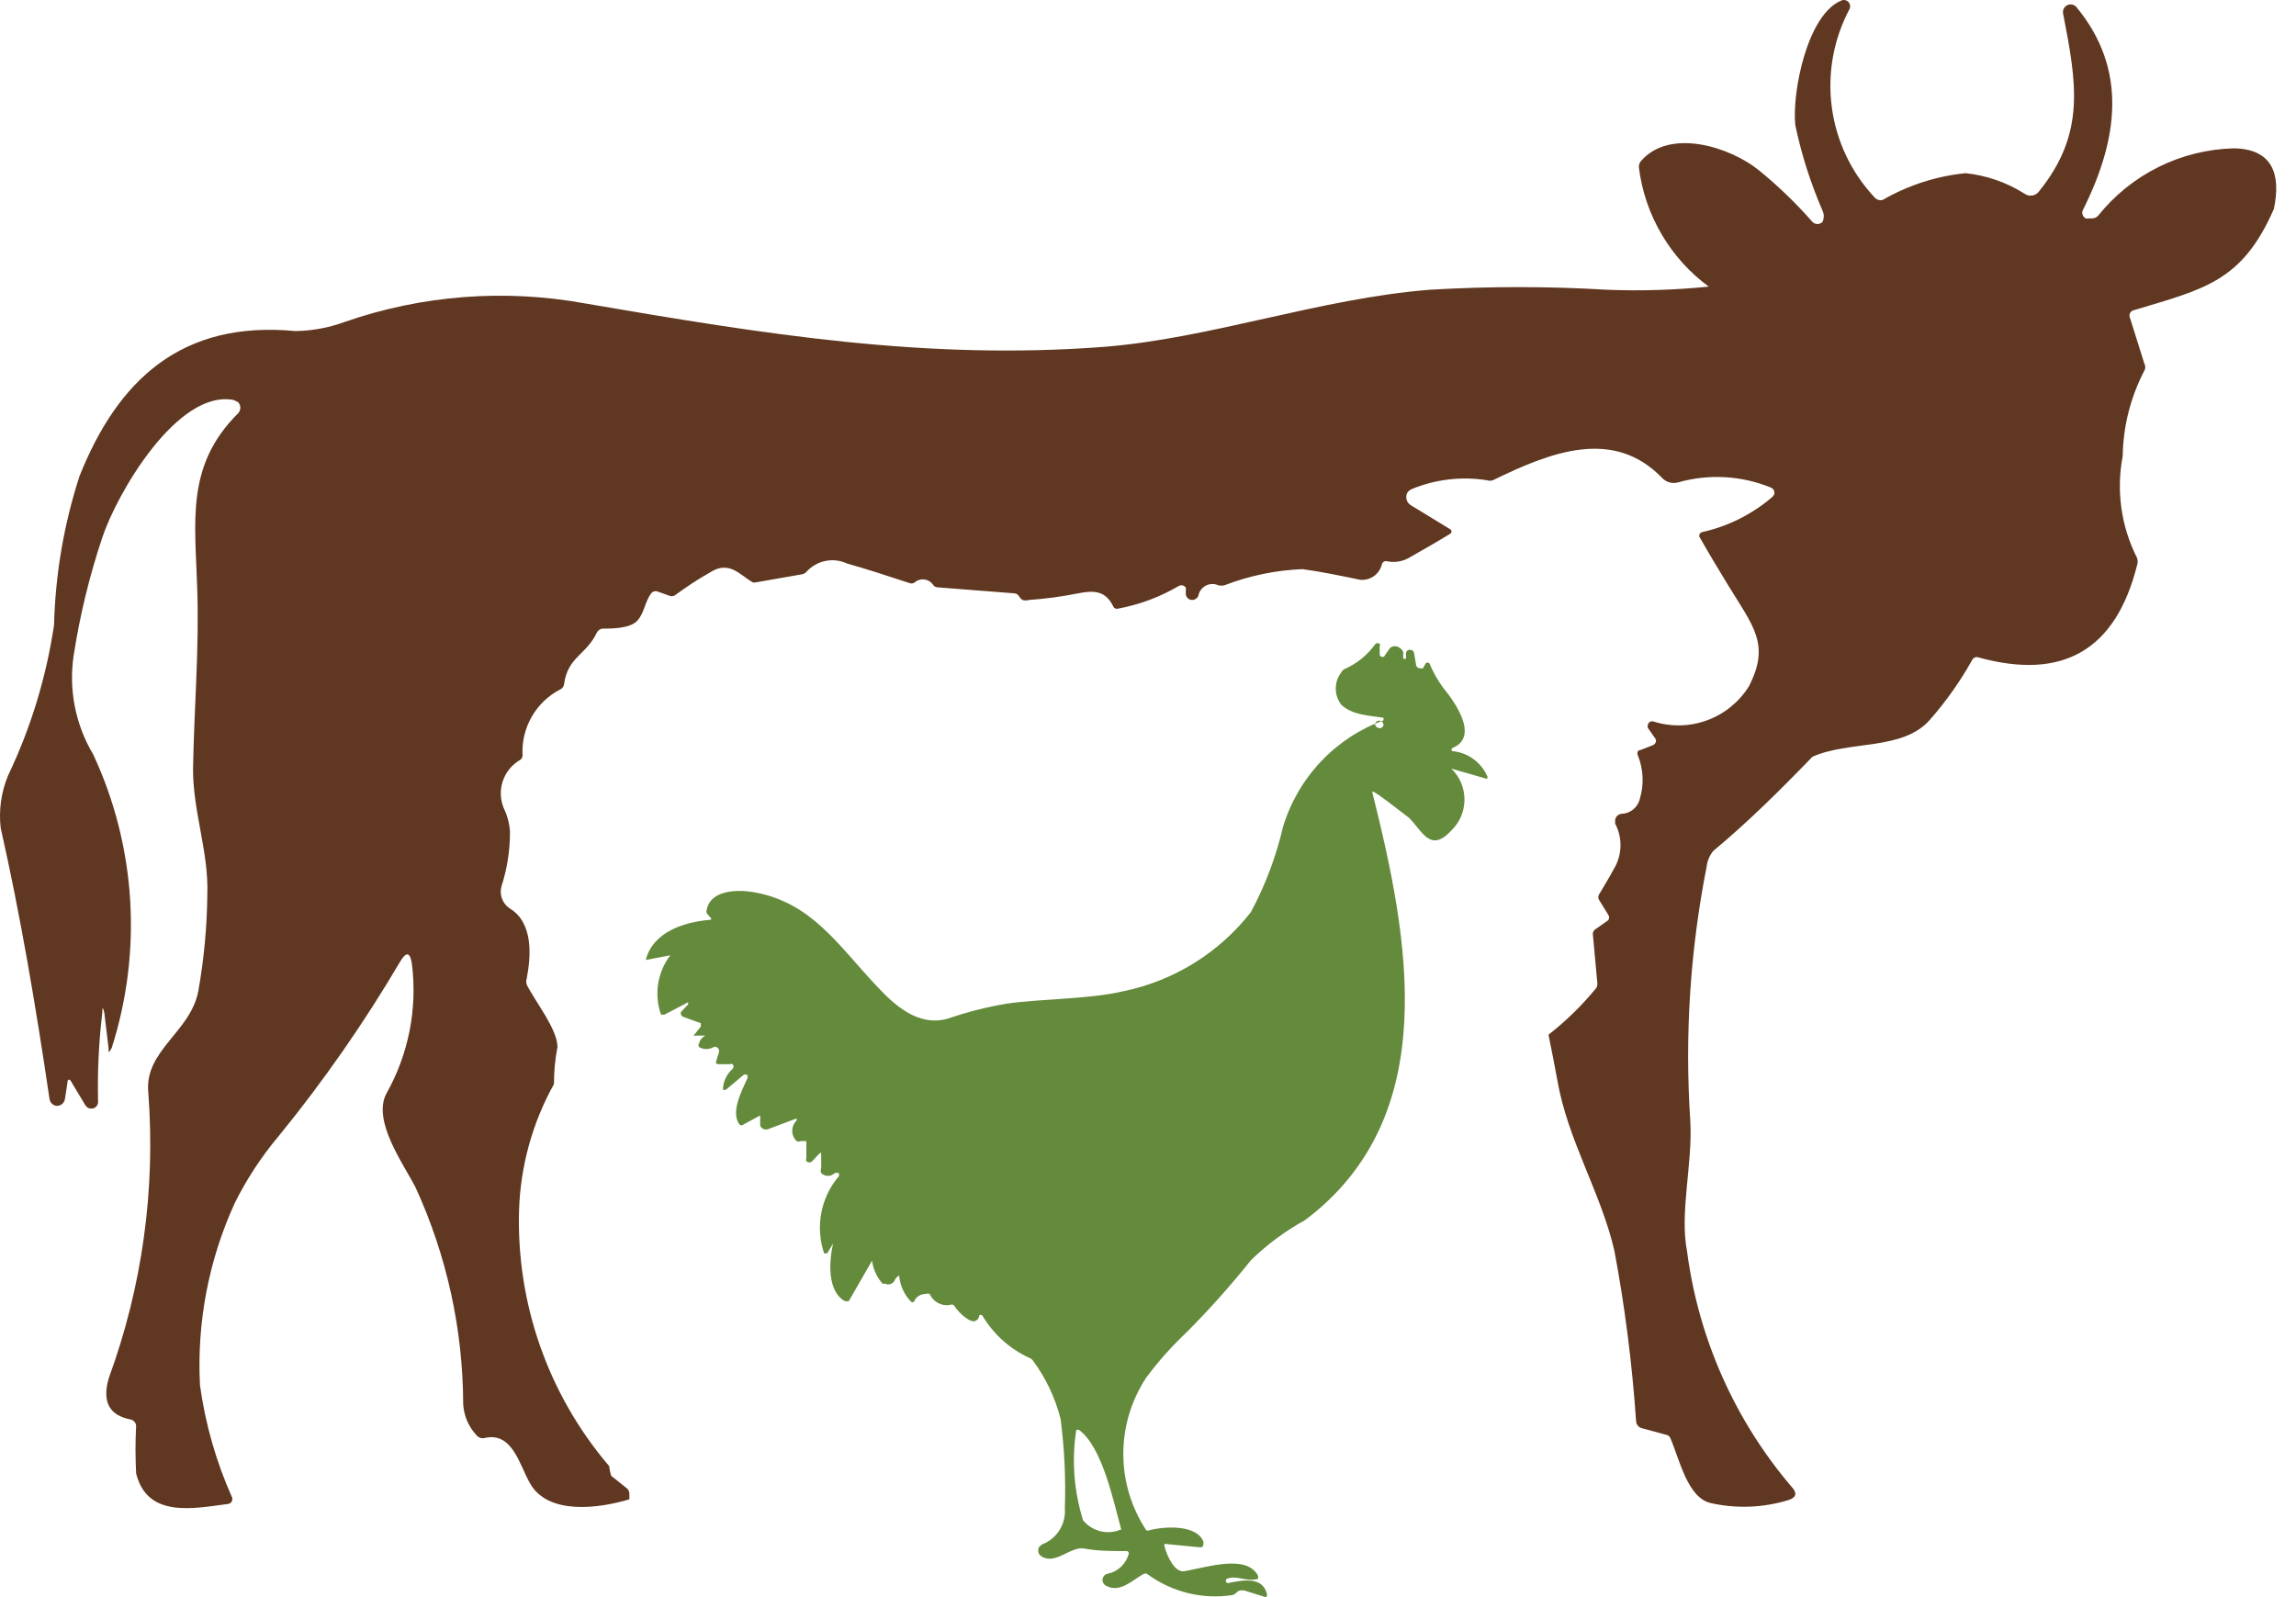
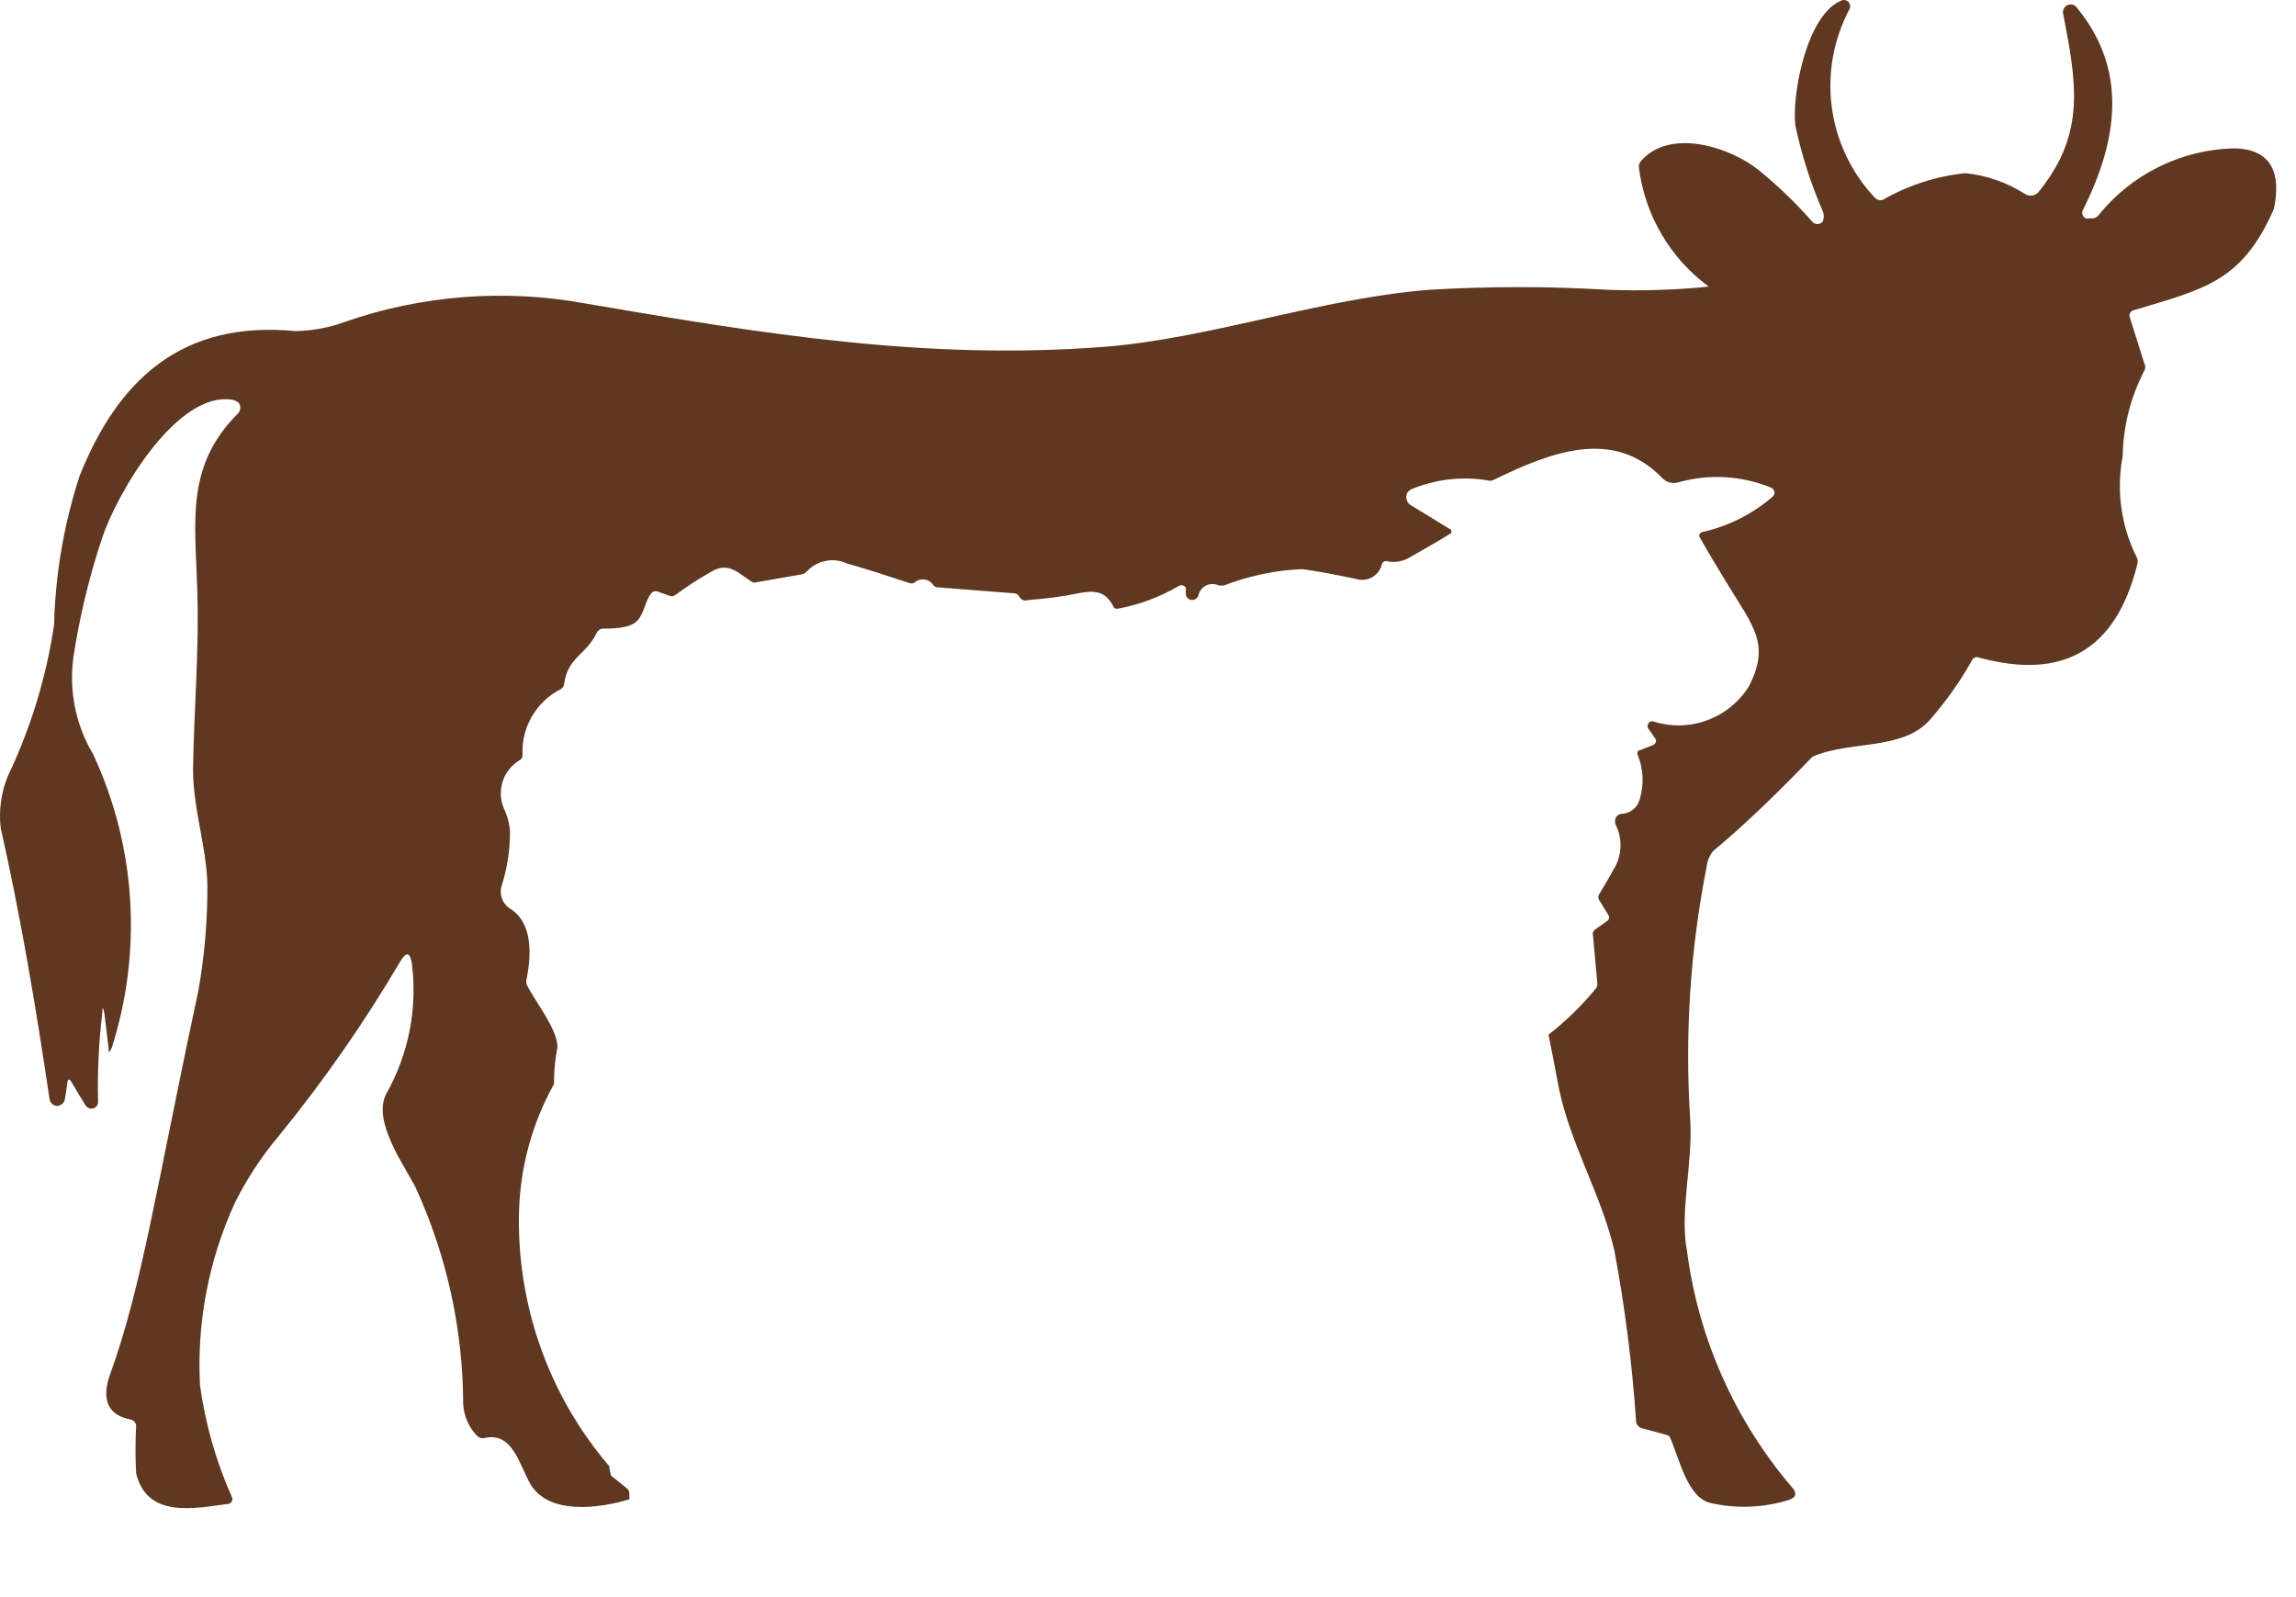
<svg xmlns="http://www.w3.org/2000/svg" width="69" height="48" viewBox="0 0 69 48" fill="none">
-   <path d="M67.139 4.458C66.35 4.477 65.576 4.668 64.869 5.019C64.162 5.37 63.541 5.872 63.048 6.489C63.025 6.513 62.997 6.533 62.967 6.545C62.936 6.558 62.903 6.564 62.87 6.563H62.775C62.744 6.572 62.711 6.572 62.68 6.563C62.657 6.551 62.636 6.534 62.619 6.513C62.602 6.492 62.59 6.468 62.583 6.442C62.576 6.417 62.574 6.389 62.578 6.363C62.583 6.337 62.593 6.311 62.607 6.289C63.656 4.185 63.95 2.081 62.397 0.208C62.364 0.171 62.32 0.146 62.271 0.137C62.223 0.127 62.173 0.134 62.128 0.155C62.084 0.176 62.047 0.211 62.024 0.255C62 0.298 61.992 0.348 61.999 0.397C62.408 2.501 62.681 4.006 61.285 5.742C61.261 5.777 61.23 5.808 61.194 5.831C61.158 5.854 61.118 5.869 61.076 5.876C61.033 5.883 60.99 5.881 60.949 5.871C60.907 5.86 60.868 5.842 60.834 5.816C60.301 5.48 59.698 5.271 59.072 5.205C58.196 5.292 57.349 5.565 56.586 6.005C56.541 6.02 56.493 6.021 56.448 6.007C56.403 5.994 56.363 5.968 56.334 5.931C55.632 5.184 55.183 4.234 55.049 3.216C54.915 2.199 55.104 1.164 55.589 0.26C55.605 0.216 55.605 0.168 55.589 0.124C55.572 0.079 55.539 0.041 55.496 0.02C55.453 -0.001 55.404 -0.006 55.358 0.008C54.309 0.408 53.848 2.796 53.953 3.764C54.139 4.645 54.413 5.505 54.771 6.331C54.795 6.384 54.808 6.441 54.808 6.499C54.808 6.558 54.795 6.615 54.771 6.668C54.751 6.689 54.727 6.705 54.701 6.716C54.675 6.728 54.647 6.733 54.619 6.733C54.59 6.733 54.562 6.728 54.536 6.716C54.51 6.705 54.486 6.689 54.467 6.668C53.972 6.104 53.432 5.583 52.851 5.111C52.001 4.427 50.207 3.838 49.326 4.827C49.299 4.854 49.279 4.887 49.266 4.924C49.253 4.96 49.249 4.999 49.253 5.037C49.342 5.745 49.574 6.427 49.935 7.042C50.296 7.657 50.778 8.192 51.351 8.614C50.34 8.716 49.324 8.748 48.308 8.709C46.527 8.602 44.74 8.602 42.958 8.709C39.654 8.972 36.381 10.171 33.181 10.424C27.841 10.834 22.984 10.045 17.581 9.119C15.165 8.677 12.675 8.869 10.354 9.677C9.879 9.851 9.379 9.943 8.874 9.95C5.465 9.624 3.545 11.413 2.391 14.306C1.921 15.752 1.663 17.258 1.625 18.778C1.392 20.35 0.925 21.879 0.241 23.312C0.035 23.808 -0.04 24.347 0.02 24.88C0.608 27.479 1.069 30.193 1.489 33.034C1.497 33.084 1.521 33.13 1.556 33.166C1.592 33.202 1.638 33.226 1.688 33.234C1.749 33.24 1.81 33.223 1.859 33.186C1.907 33.149 1.94 33.095 1.951 33.034L2.024 32.561C2.024 32.413 2.097 32.403 2.171 32.561L2.57 33.224C2.589 33.253 2.616 33.277 2.647 33.294C2.678 33.31 2.713 33.319 2.748 33.318C2.775 33.318 2.802 33.313 2.827 33.302C2.852 33.291 2.874 33.276 2.893 33.256C2.911 33.236 2.926 33.213 2.935 33.188C2.945 33.162 2.949 33.135 2.947 33.108C2.926 32.219 2.968 31.329 3.073 30.446C3.073 30.256 3.094 30.256 3.136 30.446L3.262 31.498C3.262 31.656 3.262 31.656 3.356 31.498C4.287 28.59 4.089 25.438 2.8 22.671C2.268 21.78 2.06 20.731 2.213 19.704C2.399 18.5 2.687 17.313 3.073 16.158C3.503 14.853 5.329 11.687 7.028 12.023L7.154 12.086C7.197 12.131 7.222 12.192 7.222 12.255C7.222 12.317 7.197 12.378 7.154 12.423C5.58 13.991 5.864 15.643 5.927 17.684C5.99 19.514 5.832 21.292 5.801 23.113C5.801 24.417 6.273 25.596 6.231 26.879C6.221 27.857 6.13 28.831 5.958 29.794C5.717 31.035 4.321 31.572 4.458 32.855C4.677 35.759 4.273 38.676 3.272 41.409C3.063 42.114 3.272 42.535 3.923 42.661C3.967 42.67 4.008 42.693 4.038 42.728C4.069 42.762 4.087 42.805 4.091 42.85C4.066 43.327 4.066 43.805 4.091 44.281C4.426 45.639 5.822 45.334 6.871 45.197C6.89 45.192 6.909 45.183 6.925 45.171C6.941 45.158 6.955 45.143 6.965 45.125C6.974 45.107 6.98 45.088 6.982 45.067C6.984 45.047 6.982 45.027 6.976 45.007C6.495 43.934 6.17 42.796 6.01 41.63C5.912 39.745 6.272 37.864 7.059 36.148C7.416 35.432 7.856 34.761 8.371 34.149C9.723 32.492 10.947 30.733 12.032 28.889C12.21 28.594 12.326 28.615 12.378 28.962C12.549 30.312 12.28 31.681 11.612 32.866C11.182 33.676 12.116 34.97 12.483 35.675C13.425 37.724 13.915 39.953 13.92 42.209C13.943 42.564 14.092 42.9 14.34 43.156C14.368 43.184 14.403 43.205 14.442 43.217C14.48 43.228 14.521 43.228 14.56 43.219C15.389 43.019 15.609 44.008 15.914 44.555C16.449 45.554 18.012 45.334 18.914 45.06C18.914 45.007 18.914 44.944 18.914 44.881C18.912 44.85 18.904 44.82 18.89 44.793C18.875 44.766 18.855 44.742 18.83 44.723L18.368 44.355C18.338 44.259 18.317 44.16 18.305 44.06C16.48 41.924 15.515 39.182 15.599 36.369C15.642 35.041 16.001 33.742 16.648 32.582C16.647 32.207 16.682 31.834 16.753 31.466C16.753 30.93 16.081 30.099 15.83 29.594C15.81 29.532 15.81 29.466 15.83 29.404C15.966 28.699 16.018 27.721 15.316 27.3C15.209 27.229 15.127 27.125 15.084 27.003C15.04 26.882 15.037 26.75 15.074 26.627C15.243 26.1 15.328 25.549 15.326 24.996C15.313 24.766 15.256 24.541 15.158 24.333C15.036 24.07 15.016 23.77 15.104 23.494C15.191 23.217 15.379 22.983 15.63 22.839C15.653 22.825 15.672 22.804 15.685 22.78C15.698 22.756 15.704 22.73 15.704 22.702C15.682 22.295 15.778 21.891 15.981 21.538C16.184 21.185 16.485 20.898 16.847 20.714C16.877 20.699 16.902 20.677 16.921 20.649C16.939 20.621 16.95 20.589 16.952 20.556C17.068 19.735 17.613 19.693 17.938 19.009C17.954 18.979 17.976 18.953 18.003 18.933C18.031 18.913 18.062 18.899 18.096 18.893C18.368 18.893 18.924 18.893 19.145 18.662C19.365 18.431 19.375 18.094 19.564 17.841C19.585 17.81 19.617 17.786 19.653 17.775C19.689 17.763 19.728 17.765 19.764 17.778L20.089 17.894C20.118 17.91 20.15 17.918 20.183 17.918C20.216 17.918 20.249 17.91 20.278 17.894C20.613 17.652 20.949 17.421 21.327 17.21C21.914 16.831 22.208 17.263 22.628 17.505H22.701L24.086 17.263C24.142 17.256 24.194 17.23 24.233 17.189C24.383 17.02 24.583 16.904 24.805 16.859C25.026 16.813 25.255 16.841 25.46 16.937C26.089 17.115 26.698 17.315 27.306 17.515C27.332 17.528 27.361 17.535 27.39 17.535C27.419 17.535 27.448 17.528 27.474 17.515C27.515 17.477 27.563 17.448 27.616 17.431C27.669 17.414 27.725 17.409 27.78 17.416C27.835 17.423 27.888 17.442 27.935 17.472C27.982 17.502 28.021 17.542 28.051 17.589C28.066 17.608 28.085 17.623 28.107 17.634C28.129 17.645 28.153 17.651 28.177 17.652L30.474 17.831C30.504 17.832 30.533 17.84 30.558 17.854C30.584 17.869 30.606 17.89 30.621 17.915C30.648 17.961 30.683 18 30.726 18.031C30.791 18.052 30.861 18.052 30.925 18.031C31.422 17.997 31.917 17.93 32.405 17.831C32.887 17.736 33.223 17.757 33.454 18.22C33.463 18.247 33.483 18.27 33.508 18.283C33.533 18.297 33.562 18.301 33.59 18.294C34.237 18.175 34.859 17.944 35.426 17.61C35.461 17.59 35.502 17.585 35.541 17.594C35.581 17.604 35.614 17.628 35.636 17.663C35.642 17.687 35.642 17.712 35.636 17.736V17.841C35.636 17.892 35.656 17.94 35.691 17.975C35.726 18.011 35.775 18.031 35.825 18.031C35.865 18.032 35.905 18.02 35.939 17.997C35.972 17.975 35.998 17.942 36.014 17.904C36.025 17.84 36.051 17.78 36.09 17.727C36.129 17.675 36.178 17.632 36.236 17.601C36.294 17.571 36.358 17.554 36.422 17.552C36.487 17.55 36.552 17.562 36.611 17.589C36.673 17.605 36.738 17.605 36.8 17.589C37.548 17.301 38.339 17.137 39.14 17.105C39.685 17.179 40.189 17.284 40.755 17.399C40.836 17.425 40.921 17.433 41.005 17.424C41.089 17.414 41.17 17.387 41.243 17.345C41.316 17.302 41.379 17.245 41.429 17.176C41.478 17.108 41.514 17.03 41.532 16.947C41.541 16.921 41.558 16.899 41.58 16.884C41.603 16.869 41.63 16.861 41.657 16.863C41.881 16.915 42.115 16.886 42.318 16.779C42.759 16.526 43.189 16.284 43.598 16.032C43.613 16.016 43.621 15.995 43.621 15.974C43.621 15.952 43.613 15.932 43.598 15.916L42.392 15.18C42.331 15.14 42.287 15.079 42.269 15.009C42.252 14.938 42.262 14.864 42.297 14.801C42.333 14.754 42.38 14.718 42.434 14.695C43.144 14.404 43.92 14.313 44.679 14.432C44.74 14.453 44.806 14.453 44.867 14.432C46.63 13.57 48.497 12.854 49.956 14.369C50.017 14.432 50.094 14.478 50.179 14.5C50.264 14.522 50.354 14.521 50.438 14.496C51.356 14.236 52.335 14.292 53.218 14.653C53.239 14.662 53.258 14.674 53.274 14.689C53.29 14.705 53.303 14.723 53.311 14.744C53.32 14.765 53.325 14.787 53.325 14.809C53.325 14.832 53.321 14.854 53.312 14.874L53.26 14.938C52.657 15.455 51.936 15.816 51.162 15.99C51.147 15.992 51.132 15.998 51.119 16.006C51.106 16.014 51.094 16.025 51.086 16.038C51.077 16.051 51.071 16.065 51.068 16.08C51.064 16.096 51.065 16.111 51.068 16.126C51.34 16.61 51.634 17.094 51.928 17.578C52.693 18.83 53.208 19.367 52.557 20.63C52.262 21.1 51.82 21.459 51.299 21.649C50.779 21.84 50.21 21.851 49.683 21.682C49.666 21.677 49.649 21.676 49.632 21.678C49.615 21.68 49.598 21.686 49.584 21.695C49.569 21.704 49.556 21.716 49.546 21.73C49.536 21.744 49.529 21.759 49.526 21.776C49.518 21.793 49.514 21.811 49.514 21.829C49.514 21.847 49.518 21.865 49.526 21.882L49.746 22.197C49.798 22.281 49.746 22.345 49.693 22.387L49.294 22.544C49.211 22.544 49.19 22.629 49.221 22.702C49.388 23.114 49.41 23.57 49.284 23.996C49.256 24.125 49.186 24.24 49.086 24.324C48.985 24.408 48.859 24.455 48.728 24.459C48.701 24.462 48.674 24.47 48.649 24.483C48.625 24.496 48.603 24.514 48.586 24.535C48.568 24.557 48.555 24.582 48.547 24.608C48.539 24.635 48.536 24.663 48.539 24.691C48.539 24.691 48.539 24.691 48.539 24.754C48.645 24.953 48.7 25.175 48.7 25.401C48.7 25.627 48.645 25.849 48.539 26.048C48.382 26.332 48.224 26.606 48.057 26.879C48.041 26.904 48.032 26.934 48.032 26.963C48.032 26.993 48.041 27.022 48.057 27.047L48.329 27.489C48.348 27.513 48.358 27.543 48.358 27.574C48.358 27.604 48.348 27.634 48.329 27.658L47.941 27.931C47.918 27.946 47.899 27.966 47.887 27.99C47.874 28.014 47.867 28.041 47.868 28.068L48.004 29.552C48.008 29.584 48.004 29.617 47.993 29.648C47.982 29.679 47.965 29.707 47.941 29.73C47.523 30.236 47.052 30.694 46.536 31.098C46.63 31.551 46.714 31.992 46.798 32.445C47.112 34.276 48.12 35.854 48.518 37.6C48.835 39.294 49.052 41.005 49.169 42.724C49.174 42.772 49.194 42.817 49.226 42.853C49.258 42.889 49.3 42.913 49.347 42.924L50.081 43.124C50.107 43.128 50.132 43.139 50.152 43.156C50.172 43.172 50.188 43.194 50.197 43.219C50.469 43.84 50.711 45.028 51.424 45.176C52.195 45.347 52.998 45.315 53.753 45.081C53.984 45.007 54.015 44.871 53.847 44.692C52.136 42.687 51.043 40.227 50.7 37.611C50.469 36.422 50.879 34.959 50.795 33.655C50.628 31.109 50.794 28.551 51.288 26.048C51.307 25.874 51.376 25.71 51.487 25.575C52.536 24.701 53.491 23.754 54.467 22.744C55.568 22.25 57.173 22.566 57.991 21.64C58.481 21.084 58.91 20.477 59.271 19.83C59.287 19.798 59.314 19.773 59.347 19.76C59.379 19.746 59.416 19.745 59.45 19.756C61.999 20.461 63.583 19.535 64.223 16.989C64.248 16.918 64.248 16.84 64.223 16.768C63.744 15.824 63.593 14.747 63.792 13.707C63.806 12.812 64.029 11.932 64.443 11.139C64.462 11.107 64.471 11.071 64.471 11.034C64.471 10.997 64.462 10.961 64.443 10.929L64.013 9.561C64.001 9.537 63.995 9.511 63.995 9.484C63.995 9.458 64.002 9.432 64.014 9.408C64.026 9.384 64.044 9.364 64.066 9.348C64.087 9.333 64.112 9.323 64.139 9.319C66.237 8.688 67.38 8.467 68.335 6.279C68.555 5.237 68.293 4.479 67.139 4.458Z" fill="#603720" />
-   <path d="M41.246 23.832C42.329 28.171 43.386 33.536 39.222 36.668C38.627 36.995 38.078 37.401 37.592 37.875C36.983 38.639 36.333 39.367 35.643 40.057C35.205 40.47 34.804 40.921 34.446 41.405C33.998 42.084 33.758 42.881 33.758 43.697C33.758 44.512 33.998 45.309 34.446 45.988C34.461 45.998 34.479 46.004 34.497 46.004C34.515 46.004 34.533 45.998 34.548 45.988C35.057 45.859 35.974 45.834 36.165 46.334C36.165 46.463 36.165 46.514 36.038 46.501L34.993 46.399C34.993 46.399 34.993 46.399 34.993 46.463C35.057 46.719 35.286 47.284 35.605 47.22C36.356 47.079 37.477 46.719 37.808 47.361C37.808 47.361 37.808 47.438 37.808 47.451C37.451 47.554 37.158 47.323 36.865 47.451C36.857 47.459 36.851 47.467 36.846 47.477C36.842 47.487 36.84 47.498 36.84 47.509C36.84 47.52 36.842 47.531 36.846 47.541C36.851 47.551 36.857 47.559 36.865 47.567C36.879 47.575 36.895 47.579 36.91 47.579C36.926 47.579 36.941 47.575 36.955 47.567C37.362 47.49 37.948 47.374 38.076 47.913C38.076 47.99 38.05 48.016 37.999 47.99L37.388 47.798H37.273C37.224 47.811 37.18 47.837 37.146 47.875C37.114 47.906 37.074 47.928 37.031 47.939C36.133 48.075 35.218 47.849 34.484 47.31C34.465 47.297 34.443 47.291 34.42 47.291C34.398 47.291 34.376 47.297 34.357 47.31C34.026 47.49 33.657 47.888 33.236 47.657C33.213 47.645 33.193 47.628 33.176 47.608C33.16 47.587 33.147 47.564 33.14 47.538C33.133 47.513 33.131 47.487 33.135 47.461C33.138 47.435 33.147 47.41 33.16 47.387C33.173 47.363 33.191 47.343 33.213 47.327C33.235 47.312 33.261 47.301 33.287 47.297C33.439 47.267 33.578 47.194 33.691 47.087C33.803 46.98 33.884 46.844 33.924 46.694C33.924 46.694 33.924 46.617 33.86 46.617C33.427 46.617 32.994 46.617 32.587 46.54C32.179 46.463 31.734 47.028 31.313 46.784C31.289 46.772 31.267 46.754 31.249 46.733C31.231 46.712 31.217 46.688 31.209 46.662C31.201 46.635 31.198 46.608 31.201 46.58C31.203 46.552 31.211 46.526 31.224 46.501C31.252 46.465 31.287 46.434 31.326 46.411C31.539 46.329 31.72 46.18 31.841 45.985C31.963 45.791 32.019 45.562 32.001 45.333C32.032 44.437 31.989 43.539 31.874 42.65C31.713 42.009 31.427 41.407 31.033 40.879C31.009 40.85 30.978 40.828 30.944 40.815C30.349 40.544 29.852 40.096 29.518 39.531C29.505 39.522 29.489 39.517 29.473 39.517C29.457 39.517 29.442 39.522 29.429 39.531C29.427 39.574 29.411 39.615 29.383 39.647C29.355 39.68 29.317 39.702 29.276 39.711C29.059 39.711 28.754 39.377 28.664 39.223C28.645 39.212 28.623 39.206 28.601 39.206C28.578 39.206 28.557 39.212 28.537 39.223C28.415 39.239 28.291 39.216 28.183 39.156C28.075 39.096 27.989 39.002 27.939 38.889C27.92 38.881 27.901 38.877 27.881 38.877C27.861 38.877 27.842 38.881 27.824 38.889C27.748 38.886 27.673 38.907 27.61 38.948C27.546 38.989 27.496 39.049 27.467 39.12C27.456 39.132 27.44 39.139 27.423 39.139C27.406 39.139 27.39 39.132 27.378 39.12C27.173 38.908 27.047 38.632 27.022 38.337C26.964 38.362 26.919 38.408 26.894 38.465C26.883 38.493 26.867 38.518 26.846 38.539C26.825 38.56 26.8 38.576 26.773 38.587C26.745 38.598 26.716 38.603 26.686 38.602C26.657 38.601 26.628 38.594 26.602 38.581C26.602 38.581 26.538 38.581 26.525 38.581C26.352 38.388 26.241 38.146 26.207 37.888L25.506 39.107C25.506 39.107 25.43 39.107 25.392 39.107C24.844 38.799 24.921 37.888 25.035 37.374L24.857 37.67H24.767C24.634 37.277 24.605 36.856 24.683 36.448C24.761 36.04 24.944 35.66 25.213 35.346V35.256C25.172 35.245 25.128 35.245 25.086 35.256C25.031 35.31 24.958 35.34 24.882 35.34C24.806 35.34 24.733 35.31 24.679 35.256C24.66 35.207 24.66 35.152 24.679 35.102V34.717C24.679 34.627 24.678 34.614 24.577 34.717L24.411 34.897C24.387 34.92 24.355 34.934 24.322 34.934C24.289 34.934 24.257 34.92 24.233 34.897C24.227 34.883 24.224 34.867 24.224 34.852C24.224 34.837 24.227 34.821 24.233 34.807V34.294H24.055C24.037 34.304 24.017 34.309 23.997 34.309C23.977 34.309 23.957 34.304 23.94 34.294C23.898 34.254 23.865 34.206 23.843 34.153C23.82 34.1 23.808 34.043 23.808 33.986C23.808 33.928 23.82 33.871 23.843 33.818C23.865 33.765 23.898 33.717 23.94 33.677V33.613L23.087 33.934C23.041 33.952 22.99 33.95 22.945 33.931C22.9 33.912 22.864 33.877 22.845 33.831V33.523L22.348 33.793C22.34 33.801 22.33 33.808 22.319 33.813C22.308 33.818 22.296 33.82 22.284 33.82C22.273 33.82 22.261 33.818 22.25 33.813C22.239 33.808 22.229 33.801 22.221 33.793C21.953 33.434 22.285 32.792 22.45 32.432C22.463 32.413 22.469 32.391 22.469 32.368C22.469 32.345 22.463 32.323 22.45 32.304C22.434 32.295 22.417 32.29 22.399 32.29C22.381 32.29 22.363 32.295 22.348 32.304L21.813 32.753C21.813 32.753 21.737 32.753 21.724 32.753C21.727 32.634 21.754 32.516 21.805 32.407C21.855 32.299 21.927 32.203 22.017 32.124C22.035 32.105 22.045 32.08 22.045 32.054C22.045 32.027 22.035 32.002 22.017 31.983C22.005 31.977 21.992 31.974 21.979 31.974C21.965 31.974 21.952 31.977 21.94 31.983H21.597C21.529 31.983 21.503 31.957 21.52 31.906L21.609 31.611C21.614 31.582 21.61 31.552 21.596 31.526C21.582 31.501 21.56 31.481 21.533 31.47C21.519 31.463 21.504 31.459 21.488 31.459C21.473 31.459 21.458 31.463 21.444 31.47C21.378 31.508 21.303 31.528 21.227 31.528C21.151 31.528 21.077 31.508 21.011 31.47C20.997 31.453 20.99 31.433 20.99 31.412C20.99 31.391 20.997 31.37 21.011 31.354C21.023 31.303 21.047 31.256 21.08 31.216C21.113 31.177 21.155 31.145 21.202 31.123H20.909C20.899 31.129 20.888 31.131 20.877 31.131C20.866 31.131 20.855 31.129 20.845 31.123L21.062 30.853C21.062 30.853 21.062 30.776 21.062 30.751L20.527 30.558C20.501 30.547 20.48 30.526 20.468 30.5C20.456 30.474 20.455 30.444 20.463 30.417L20.68 30.186V30.122L19.967 30.494C19.967 30.494 19.89 30.494 19.865 30.494C19.76 30.197 19.73 29.878 19.779 29.566C19.828 29.254 19.954 28.96 20.145 28.71L19.406 28.851C19.623 28.004 20.565 27.708 21.342 27.644C21.342 27.644 21.418 27.644 21.342 27.567L21.24 27.452C21.228 27.414 21.228 27.373 21.24 27.336C21.355 26.746 22.157 26.733 22.628 26.81C24.373 27.105 25.175 28.389 26.309 29.595C26.856 30.186 27.582 30.879 28.499 30.61C29.08 30.409 29.676 30.259 30.282 30.16C31.25 30.019 32.752 30.032 33.771 29.788C35.283 29.476 36.636 28.635 37.592 27.413C38.026 26.604 38.351 25.741 38.559 24.846C38.782 24.114 39.171 23.444 39.695 22.889C40.218 22.334 40.863 21.91 41.578 21.649V21.572C41.183 21.508 40.623 21.495 40.304 21.174C40.2 21.036 40.143 20.867 40.143 20.693C40.143 20.519 40.2 20.35 40.304 20.212C40.328 20.168 40.363 20.133 40.406 20.109C40.778 19.946 41.099 19.684 41.335 19.352C41.353 19.337 41.376 19.329 41.399 19.329C41.422 19.329 41.445 19.337 41.463 19.352C41.47 19.363 41.473 19.377 41.473 19.39C41.473 19.404 41.47 19.417 41.463 19.429V19.66C41.463 19.66 41.463 19.737 41.527 19.737C41.536 19.742 41.547 19.745 41.558 19.745C41.569 19.745 41.581 19.742 41.59 19.737L41.769 19.48C41.81 19.442 41.865 19.421 41.922 19.421C41.978 19.421 42.032 19.442 42.074 19.48C42.102 19.496 42.126 19.518 42.143 19.545C42.161 19.572 42.172 19.602 42.176 19.634C42.164 19.689 42.164 19.746 42.176 19.801C42.176 19.801 42.24 19.801 42.253 19.801V19.621C42.256 19.606 42.262 19.591 42.27 19.578C42.279 19.565 42.29 19.554 42.303 19.546C42.316 19.538 42.331 19.532 42.346 19.529C42.362 19.527 42.377 19.528 42.392 19.531C42.417 19.531 42.441 19.54 42.46 19.557C42.479 19.573 42.491 19.596 42.495 19.621L42.558 19.994C42.564 20.022 42.581 20.047 42.604 20.064C42.628 20.08 42.657 20.087 42.685 20.083C42.697 20.089 42.71 20.092 42.724 20.092C42.737 20.092 42.75 20.089 42.762 20.083L42.851 19.929C42.866 19.919 42.883 19.913 42.902 19.913C42.92 19.913 42.938 19.919 42.953 19.929C43.063 20.194 43.204 20.444 43.373 20.674C43.704 21.072 44.481 22.15 43.641 22.484C43.629 22.496 43.622 22.512 43.622 22.529C43.622 22.546 43.629 22.562 43.641 22.574C43.863 22.593 44.077 22.67 44.26 22.799C44.443 22.927 44.59 23.102 44.685 23.305C44.697 23.32 44.704 23.338 44.704 23.357C44.704 23.376 44.697 23.394 44.685 23.408L43.615 23.1C43.74 23.22 43.84 23.364 43.908 23.524C43.976 23.684 44.011 23.857 44.011 24.031C44.011 24.205 43.976 24.377 43.908 24.537C43.84 24.697 43.74 24.841 43.615 24.961C42.978 25.654 42.736 24.961 42.342 24.576C41.246 23.729 41.221 23.742 41.246 23.832ZM41.578 21.791C41.578 21.761 41.568 21.731 41.55 21.708C41.531 21.684 41.505 21.668 41.476 21.662C41.444 21.654 41.41 21.659 41.381 21.676C41.353 21.693 41.332 21.72 41.323 21.752C41.322 21.784 41.334 21.815 41.356 21.839C41.377 21.862 41.406 21.877 41.437 21.881C41.453 21.884 41.468 21.885 41.483 21.882C41.499 21.88 41.514 21.874 41.527 21.866C41.54 21.857 41.551 21.846 41.56 21.834C41.568 21.821 41.575 21.806 41.578 21.791ZM33.695 45.962C33.465 45.141 33.134 43.485 32.421 42.971C32.421 42.971 32.358 42.971 32.345 42.971C32.203 43.882 32.273 44.813 32.549 45.693C32.682 45.853 32.862 45.967 33.063 46.018C33.264 46.069 33.477 46.054 33.669 45.975C33.669 45.975 33.695 45.988 33.695 45.962Z" fill="#648A3C" />
+   <path d="M67.139 4.458C66.35 4.477 65.576 4.668 64.869 5.019C64.162 5.37 63.541 5.872 63.048 6.489C63.025 6.513 62.997 6.533 62.967 6.545C62.936 6.558 62.903 6.564 62.87 6.563H62.775C62.744 6.572 62.711 6.572 62.68 6.563C62.657 6.551 62.636 6.534 62.619 6.513C62.602 6.492 62.59 6.468 62.583 6.442C62.576 6.417 62.574 6.389 62.578 6.363C62.583 6.337 62.593 6.311 62.607 6.289C63.656 4.185 63.95 2.081 62.397 0.208C62.364 0.171 62.32 0.146 62.271 0.137C62.223 0.127 62.173 0.134 62.128 0.155C62.084 0.176 62.047 0.211 62.024 0.255C62 0.298 61.992 0.348 61.999 0.397C62.408 2.501 62.681 4.006 61.285 5.742C61.261 5.777 61.23 5.808 61.194 5.831C61.158 5.854 61.118 5.869 61.076 5.876C61.033 5.883 60.99 5.881 60.949 5.871C60.907 5.86 60.868 5.842 60.834 5.816C60.301 5.48 59.698 5.271 59.072 5.205C58.196 5.292 57.349 5.565 56.586 6.005C56.541 6.02 56.493 6.021 56.448 6.007C56.403 5.994 56.363 5.968 56.334 5.931C55.632 5.184 55.183 4.234 55.049 3.216C54.915 2.199 55.104 1.164 55.589 0.26C55.605 0.216 55.605 0.168 55.589 0.124C55.572 0.079 55.539 0.041 55.496 0.02C55.453 -0.001 55.404 -0.006 55.358 0.008C54.309 0.408 53.848 2.796 53.953 3.764C54.139 4.645 54.413 5.505 54.771 6.331C54.795 6.384 54.808 6.441 54.808 6.499C54.808 6.558 54.795 6.615 54.771 6.668C54.751 6.689 54.727 6.705 54.701 6.716C54.675 6.728 54.647 6.733 54.619 6.733C54.59 6.733 54.562 6.728 54.536 6.716C54.51 6.705 54.486 6.689 54.467 6.668C53.972 6.104 53.432 5.583 52.851 5.111C52.001 4.427 50.207 3.838 49.326 4.827C49.299 4.854 49.279 4.887 49.266 4.924C49.253 4.96 49.249 4.999 49.253 5.037C49.342 5.745 49.574 6.427 49.935 7.042C50.296 7.657 50.778 8.192 51.351 8.614C50.34 8.716 49.324 8.748 48.308 8.709C46.527 8.602 44.74 8.602 42.958 8.709C39.654 8.972 36.381 10.171 33.181 10.424C27.841 10.834 22.984 10.045 17.581 9.119C15.165 8.677 12.675 8.869 10.354 9.677C9.879 9.851 9.379 9.943 8.874 9.95C5.465 9.624 3.545 11.413 2.391 14.306C1.921 15.752 1.663 17.258 1.625 18.778C1.392 20.35 0.925 21.879 0.241 23.312C0.035 23.808 -0.04 24.347 0.02 24.88C0.608 27.479 1.069 30.193 1.489 33.034C1.497 33.084 1.521 33.13 1.556 33.166C1.592 33.202 1.638 33.226 1.688 33.234C1.749 33.24 1.81 33.223 1.859 33.186C1.907 33.149 1.94 33.095 1.951 33.034L2.024 32.561C2.024 32.413 2.097 32.403 2.171 32.561L2.57 33.224C2.589 33.253 2.616 33.277 2.647 33.294C2.678 33.31 2.713 33.319 2.748 33.318C2.775 33.318 2.802 33.313 2.827 33.302C2.852 33.291 2.874 33.276 2.893 33.256C2.911 33.236 2.926 33.213 2.935 33.188C2.945 33.162 2.949 33.135 2.947 33.108C2.926 32.219 2.968 31.329 3.073 30.446C3.073 30.256 3.094 30.256 3.136 30.446L3.262 31.498C3.262 31.656 3.262 31.656 3.356 31.498C4.287 28.59 4.089 25.438 2.8 22.671C2.268 21.78 2.06 20.731 2.213 19.704C2.399 18.5 2.687 17.313 3.073 16.158C3.503 14.853 5.329 11.687 7.028 12.023L7.154 12.086C7.197 12.131 7.222 12.192 7.222 12.255C7.222 12.317 7.197 12.378 7.154 12.423C5.58 13.991 5.864 15.643 5.927 17.684C5.99 19.514 5.832 21.292 5.801 23.113C5.801 24.417 6.273 25.596 6.231 26.879C6.221 27.857 6.13 28.831 5.958 29.794C4.677 35.759 4.273 38.676 3.272 41.409C3.063 42.114 3.272 42.535 3.923 42.661C3.967 42.67 4.008 42.693 4.038 42.728C4.069 42.762 4.087 42.805 4.091 42.85C4.066 43.327 4.066 43.805 4.091 44.281C4.426 45.639 5.822 45.334 6.871 45.197C6.89 45.192 6.909 45.183 6.925 45.171C6.941 45.158 6.955 45.143 6.965 45.125C6.974 45.107 6.98 45.088 6.982 45.067C6.984 45.047 6.982 45.027 6.976 45.007C6.495 43.934 6.17 42.796 6.01 41.63C5.912 39.745 6.272 37.864 7.059 36.148C7.416 35.432 7.856 34.761 8.371 34.149C9.723 32.492 10.947 30.733 12.032 28.889C12.21 28.594 12.326 28.615 12.378 28.962C12.549 30.312 12.28 31.681 11.612 32.866C11.182 33.676 12.116 34.97 12.483 35.675C13.425 37.724 13.915 39.953 13.92 42.209C13.943 42.564 14.092 42.9 14.34 43.156C14.368 43.184 14.403 43.205 14.442 43.217C14.48 43.228 14.521 43.228 14.56 43.219C15.389 43.019 15.609 44.008 15.914 44.555C16.449 45.554 18.012 45.334 18.914 45.06C18.914 45.007 18.914 44.944 18.914 44.881C18.912 44.85 18.904 44.82 18.89 44.793C18.875 44.766 18.855 44.742 18.83 44.723L18.368 44.355C18.338 44.259 18.317 44.16 18.305 44.06C16.48 41.924 15.515 39.182 15.599 36.369C15.642 35.041 16.001 33.742 16.648 32.582C16.647 32.207 16.682 31.834 16.753 31.466C16.753 30.93 16.081 30.099 15.83 29.594C15.81 29.532 15.81 29.466 15.83 29.404C15.966 28.699 16.018 27.721 15.316 27.3C15.209 27.229 15.127 27.125 15.084 27.003C15.04 26.882 15.037 26.75 15.074 26.627C15.243 26.1 15.328 25.549 15.326 24.996C15.313 24.766 15.256 24.541 15.158 24.333C15.036 24.07 15.016 23.77 15.104 23.494C15.191 23.217 15.379 22.983 15.63 22.839C15.653 22.825 15.672 22.804 15.685 22.78C15.698 22.756 15.704 22.73 15.704 22.702C15.682 22.295 15.778 21.891 15.981 21.538C16.184 21.185 16.485 20.898 16.847 20.714C16.877 20.699 16.902 20.677 16.921 20.649C16.939 20.621 16.95 20.589 16.952 20.556C17.068 19.735 17.613 19.693 17.938 19.009C17.954 18.979 17.976 18.953 18.003 18.933C18.031 18.913 18.062 18.899 18.096 18.893C18.368 18.893 18.924 18.893 19.145 18.662C19.365 18.431 19.375 18.094 19.564 17.841C19.585 17.81 19.617 17.786 19.653 17.775C19.689 17.763 19.728 17.765 19.764 17.778L20.089 17.894C20.118 17.91 20.15 17.918 20.183 17.918C20.216 17.918 20.249 17.91 20.278 17.894C20.613 17.652 20.949 17.421 21.327 17.21C21.914 16.831 22.208 17.263 22.628 17.505H22.701L24.086 17.263C24.142 17.256 24.194 17.23 24.233 17.189C24.383 17.02 24.583 16.904 24.805 16.859C25.026 16.813 25.255 16.841 25.46 16.937C26.089 17.115 26.698 17.315 27.306 17.515C27.332 17.528 27.361 17.535 27.39 17.535C27.419 17.535 27.448 17.528 27.474 17.515C27.515 17.477 27.563 17.448 27.616 17.431C27.669 17.414 27.725 17.409 27.78 17.416C27.835 17.423 27.888 17.442 27.935 17.472C27.982 17.502 28.021 17.542 28.051 17.589C28.066 17.608 28.085 17.623 28.107 17.634C28.129 17.645 28.153 17.651 28.177 17.652L30.474 17.831C30.504 17.832 30.533 17.84 30.558 17.854C30.584 17.869 30.606 17.89 30.621 17.915C30.648 17.961 30.683 18 30.726 18.031C30.791 18.052 30.861 18.052 30.925 18.031C31.422 17.997 31.917 17.93 32.405 17.831C32.887 17.736 33.223 17.757 33.454 18.22C33.463 18.247 33.483 18.27 33.508 18.283C33.533 18.297 33.562 18.301 33.59 18.294C34.237 18.175 34.859 17.944 35.426 17.61C35.461 17.59 35.502 17.585 35.541 17.594C35.581 17.604 35.614 17.628 35.636 17.663C35.642 17.687 35.642 17.712 35.636 17.736V17.841C35.636 17.892 35.656 17.94 35.691 17.975C35.726 18.011 35.775 18.031 35.825 18.031C35.865 18.032 35.905 18.02 35.939 17.997C35.972 17.975 35.998 17.942 36.014 17.904C36.025 17.84 36.051 17.78 36.09 17.727C36.129 17.675 36.178 17.632 36.236 17.601C36.294 17.571 36.358 17.554 36.422 17.552C36.487 17.55 36.552 17.562 36.611 17.589C36.673 17.605 36.738 17.605 36.8 17.589C37.548 17.301 38.339 17.137 39.14 17.105C39.685 17.179 40.189 17.284 40.755 17.399C40.836 17.425 40.921 17.433 41.005 17.424C41.089 17.414 41.17 17.387 41.243 17.345C41.316 17.302 41.379 17.245 41.429 17.176C41.478 17.108 41.514 17.03 41.532 16.947C41.541 16.921 41.558 16.899 41.58 16.884C41.603 16.869 41.63 16.861 41.657 16.863C41.881 16.915 42.115 16.886 42.318 16.779C42.759 16.526 43.189 16.284 43.598 16.032C43.613 16.016 43.621 15.995 43.621 15.974C43.621 15.952 43.613 15.932 43.598 15.916L42.392 15.18C42.331 15.14 42.287 15.079 42.269 15.009C42.252 14.938 42.262 14.864 42.297 14.801C42.333 14.754 42.38 14.718 42.434 14.695C43.144 14.404 43.92 14.313 44.679 14.432C44.74 14.453 44.806 14.453 44.867 14.432C46.63 13.57 48.497 12.854 49.956 14.369C50.017 14.432 50.094 14.478 50.179 14.5C50.264 14.522 50.354 14.521 50.438 14.496C51.356 14.236 52.335 14.292 53.218 14.653C53.239 14.662 53.258 14.674 53.274 14.689C53.29 14.705 53.303 14.723 53.311 14.744C53.32 14.765 53.325 14.787 53.325 14.809C53.325 14.832 53.321 14.854 53.312 14.874L53.26 14.938C52.657 15.455 51.936 15.816 51.162 15.99C51.147 15.992 51.132 15.998 51.119 16.006C51.106 16.014 51.094 16.025 51.086 16.038C51.077 16.051 51.071 16.065 51.068 16.08C51.064 16.096 51.065 16.111 51.068 16.126C51.34 16.61 51.634 17.094 51.928 17.578C52.693 18.83 53.208 19.367 52.557 20.63C52.262 21.1 51.82 21.459 51.299 21.649C50.779 21.84 50.21 21.851 49.683 21.682C49.666 21.677 49.649 21.676 49.632 21.678C49.615 21.68 49.598 21.686 49.584 21.695C49.569 21.704 49.556 21.716 49.546 21.73C49.536 21.744 49.529 21.759 49.526 21.776C49.518 21.793 49.514 21.811 49.514 21.829C49.514 21.847 49.518 21.865 49.526 21.882L49.746 22.197C49.798 22.281 49.746 22.345 49.693 22.387L49.294 22.544C49.211 22.544 49.19 22.629 49.221 22.702C49.388 23.114 49.41 23.57 49.284 23.996C49.256 24.125 49.186 24.24 49.086 24.324C48.985 24.408 48.859 24.455 48.728 24.459C48.701 24.462 48.674 24.47 48.649 24.483C48.625 24.496 48.603 24.514 48.586 24.535C48.568 24.557 48.555 24.582 48.547 24.608C48.539 24.635 48.536 24.663 48.539 24.691C48.539 24.691 48.539 24.691 48.539 24.754C48.645 24.953 48.7 25.175 48.7 25.401C48.7 25.627 48.645 25.849 48.539 26.048C48.382 26.332 48.224 26.606 48.057 26.879C48.041 26.904 48.032 26.934 48.032 26.963C48.032 26.993 48.041 27.022 48.057 27.047L48.329 27.489C48.348 27.513 48.358 27.543 48.358 27.574C48.358 27.604 48.348 27.634 48.329 27.658L47.941 27.931C47.918 27.946 47.899 27.966 47.887 27.99C47.874 28.014 47.867 28.041 47.868 28.068L48.004 29.552C48.008 29.584 48.004 29.617 47.993 29.648C47.982 29.679 47.965 29.707 47.941 29.73C47.523 30.236 47.052 30.694 46.536 31.098C46.63 31.551 46.714 31.992 46.798 32.445C47.112 34.276 48.12 35.854 48.518 37.6C48.835 39.294 49.052 41.005 49.169 42.724C49.174 42.772 49.194 42.817 49.226 42.853C49.258 42.889 49.3 42.913 49.347 42.924L50.081 43.124C50.107 43.128 50.132 43.139 50.152 43.156C50.172 43.172 50.188 43.194 50.197 43.219C50.469 43.84 50.711 45.028 51.424 45.176C52.195 45.347 52.998 45.315 53.753 45.081C53.984 45.007 54.015 44.871 53.847 44.692C52.136 42.687 51.043 40.227 50.7 37.611C50.469 36.422 50.879 34.959 50.795 33.655C50.628 31.109 50.794 28.551 51.288 26.048C51.307 25.874 51.376 25.71 51.487 25.575C52.536 24.701 53.491 23.754 54.467 22.744C55.568 22.25 57.173 22.566 57.991 21.64C58.481 21.084 58.91 20.477 59.271 19.83C59.287 19.798 59.314 19.773 59.347 19.76C59.379 19.746 59.416 19.745 59.45 19.756C61.999 20.461 63.583 19.535 64.223 16.989C64.248 16.918 64.248 16.84 64.223 16.768C63.744 15.824 63.593 14.747 63.792 13.707C63.806 12.812 64.029 11.932 64.443 11.139C64.462 11.107 64.471 11.071 64.471 11.034C64.471 10.997 64.462 10.961 64.443 10.929L64.013 9.561C64.001 9.537 63.995 9.511 63.995 9.484C63.995 9.458 64.002 9.432 64.014 9.408C64.026 9.384 64.044 9.364 64.066 9.348C64.087 9.333 64.112 9.323 64.139 9.319C66.237 8.688 67.38 8.467 68.335 6.279C68.555 5.237 68.293 4.479 67.139 4.458Z" fill="#603720" />
</svg>